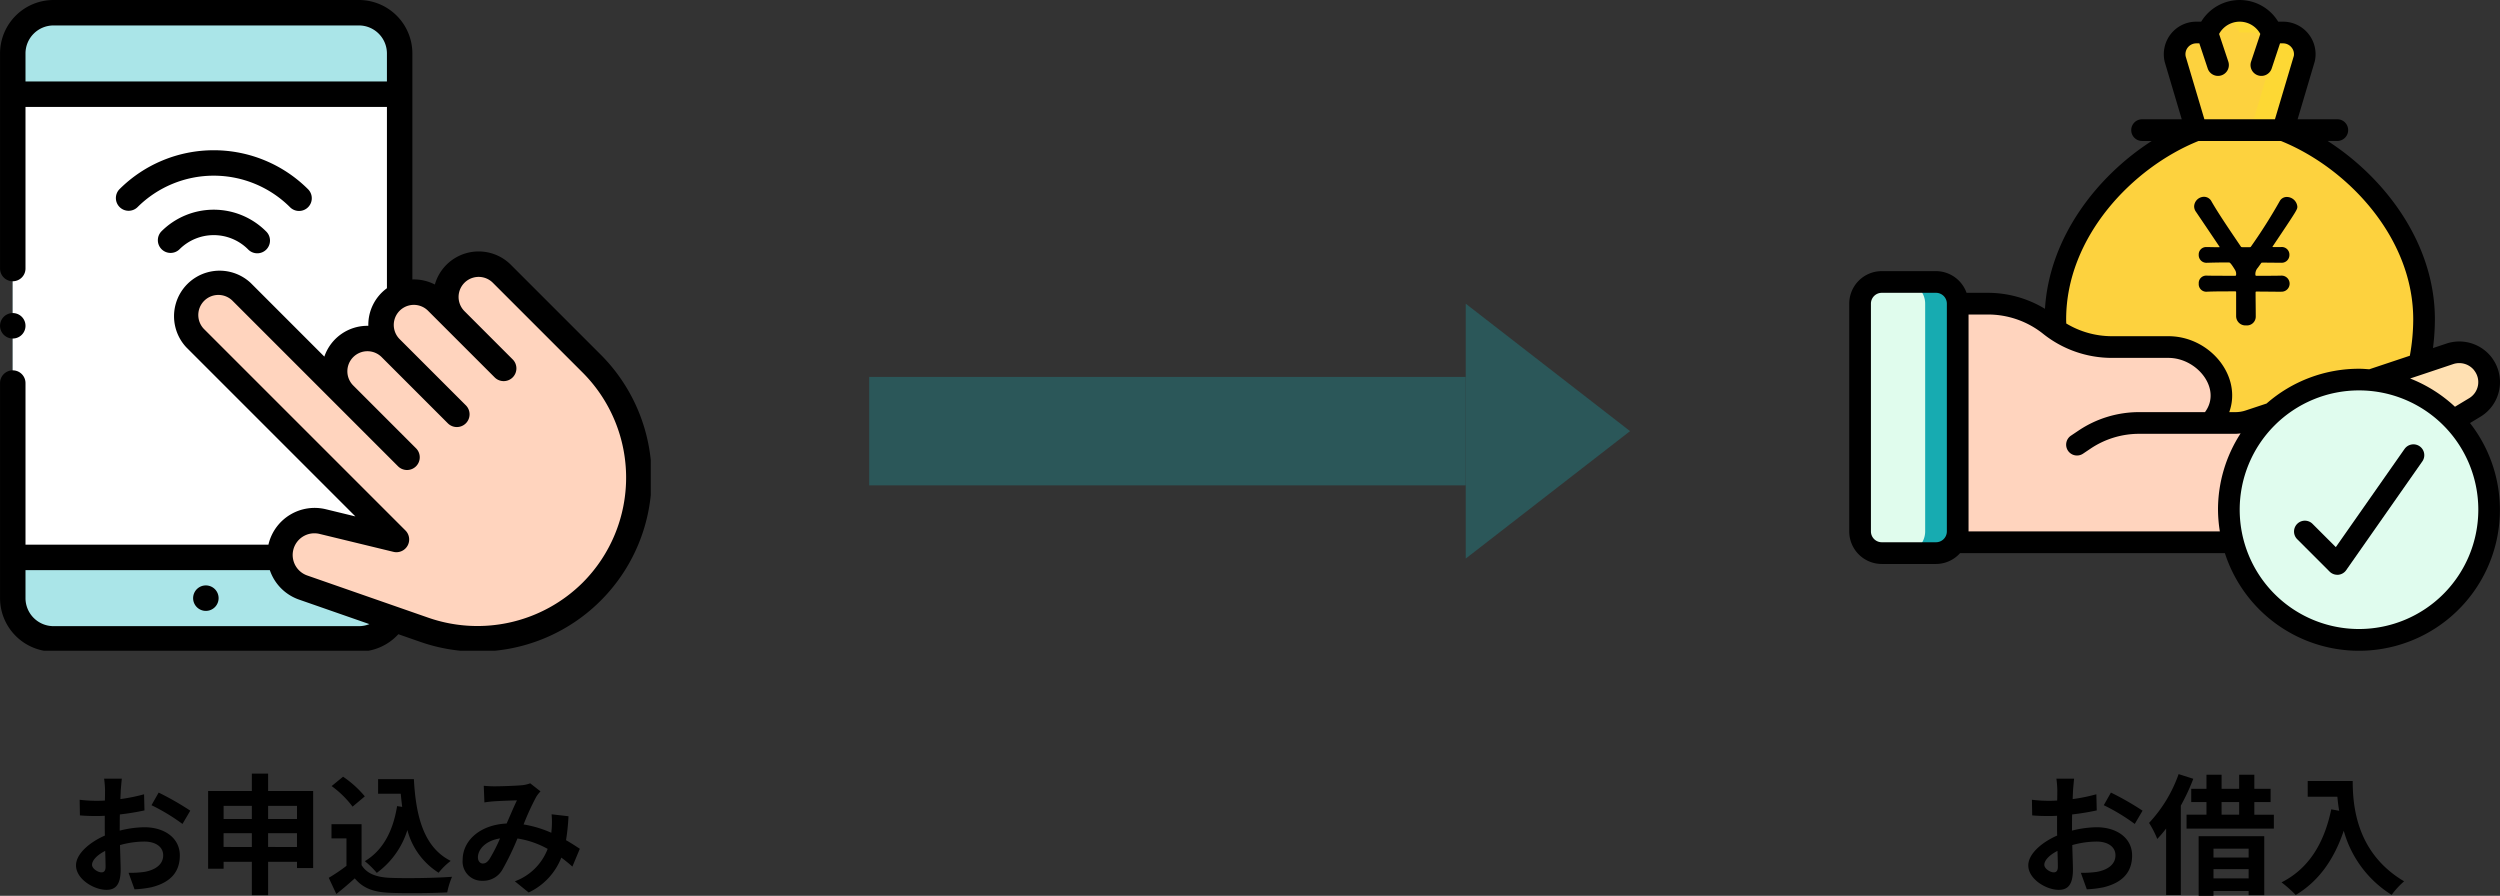
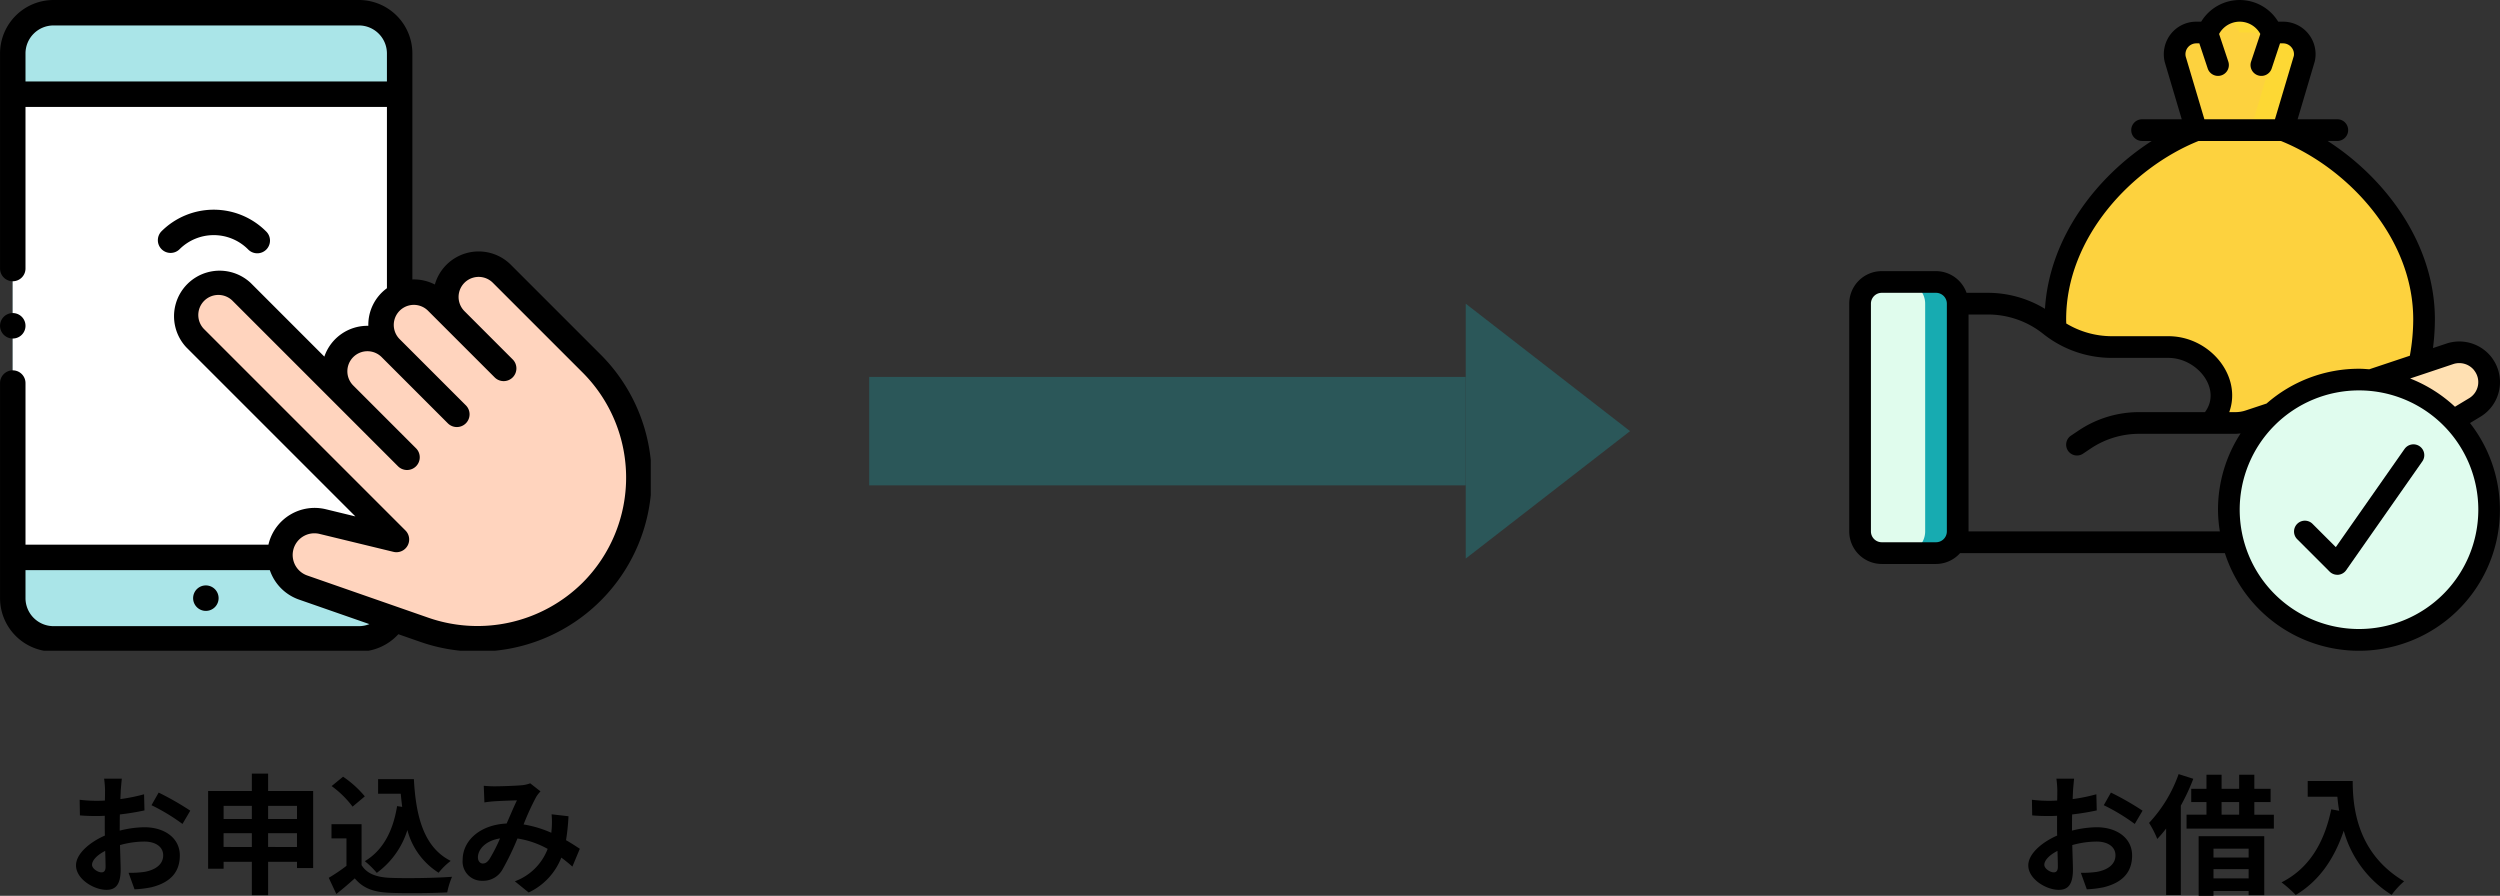
<svg xmlns="http://www.w3.org/2000/svg" width="461" height="165.184" viewBox="0 0 461 165.184">
  <rect x="0" y="0" width="461" height="165.184" fill="#333333" stroke="none" />
  <defs>
    <clipPath id="jvnlxmo81a">
      <path data-name="長方形 1950" style="fill:#ccc" d="M0 0h120v120H0z" />
    </clipPath>
    <clipPath id="bv7qgr8m9b">
      <path data-name="長方形 1949" transform="translate(271 2004)" style="fill:#ccc" d="M0 0h120v120H0z" />
    </clipPath>
  </defs>
  <g data-name="グループ 3179" style="opacity:.3">
    <path data-name="長方形 1430" transform="translate(160.277 69.5)" style="fill:#17abb1" d="M0 0h110v20H0z" />
    <path data-name="多角形 128" d="M23.5 0 47 30.3H0z" transform="rotate(90 122.291 178.291)" style="fill:#17abb1" />
  </g>
  <g data-name="グループ 4703">
    <g data-name="マスクグループ 235" transform="translate(341)" style="clip-path:url(#jvnlxmo81a)">
      <g data-name="058---Give-Good-Loan" transform="translate(0 .001)">
        <rect width="17.999" height="49.997" rx="3.333" transform="translate(2 51.991)" style="fill:#e0fced" />
        <path d="M14.333 43.331h-6a4 4 0 0 1 4 4v42a4 4 0 0 1-4 4h6a4 4 0 0 0 4-4v-42a4 4 0 0 0-4-4z" transform="translate(1.667 8.66)" style="fill:#17abb1" />
        <path data-name="Shape" d="m99.321 64.309-3.92 2.36a24 24 0 0 0-15.239-7.4l8.96-2.98 5.62-1.88a5.51 5.51 0 0 1 6.12 1.92v.02a5.46 5.46 0 0 1-1.54 7.96z" transform="translate(16.032 10.821)" style="fill:#ffe0b2" />
        <path data-name="Shape" d="M98.72 56.35v-.02a5.51 5.51 0 0 0-6.12-1.92l-1.5.5a5.487 5.487 0 0 1 1.616 1.42v.02a5.46 5.46 0 0 1-1.54 7.96l-.314.188a24.151 24.151 0 0 1 2.4 2.172l3.92-2.36a5.46 5.46 0 0 0 1.534-7.96z" transform="translate(18.173 10.821)" style="fill:none" />
-         <path data-name="Shape" d="M67.423 90.662H16.666v-44h5.6A19.743 19.743 0 0 1 34.7 51.424a18.255 18.255 0 0 0 10.359 3.24h10.465c7.664 0 12.937 8.722 7.66 14 7.08 0 5.076.3 11.339-1.78a24.035 24.035 0 0 0-7.1 23.778z" transform="translate(3.333 9.327)" style="fill:#ffd4be" />
        <path data-name="Shape" d="M99.661 54.9a39.654 39.654 0 0 1-.84 8.22l-8.96 2.98a23.931 23.931 0 0 0-18.319 6.1l-.02.02C65.063 74.358 67.063 74 60.184 74c5.2-5.2.112-14-7.66-14h-10.46A18.255 18.255 0 0 1 31.7 56.757c-.02-.62-.04-1.24-.04-1.86 0-16.059 12.879-29.758 26-34.9h16C86.782 25.139 99.661 38.838 99.661 54.9z" transform="translate(6.333 3.994)" style="fill:#fdd23e" />
        <path data-name="Shape" d="M68.91 20h-6c13.119 5.14 26 18.839 26 34.9a39.653 39.653 0 0 1-.84 8.22l-8.96 2.98a23.931 23.931 0 0 0-18.32 6.1c-.04.04-4.29 1.488-5.244 1.662-.042.044-.072.094-.116.138 6.9 0 4.966.334 11.339-1.78a23.745 23.745 0 0 1 18.34-6.12l8.96-2.98a39.65 39.65 0 0 0 .84-8.22c0-16.059-12.879-29.758-26-34.9z" transform="translate(11.086 3.994)" style="fill:none" />
        <path data-name="Shape" d="m70 23.665 3.9-13.131A4 4 0 0 0 70 5.666h-2a7.4 7.4 0 0 0-6-4 7.4 7.4 0 0 0-6 4h-2a4 4 0 0 0-3.906 4.868L54 23.665z" transform="translate(9.999 .327)" style="fill:#fdd23e" />
        <path data-name="Shape" d="M68.5 5.666h-2a7.4 7.4 0 0 0-6-4 5.8 5.8 0 0 0-3 .858 8.733 8.733 0 0 1 3 3.142h2a4 4 0 0 1 3.9 4.868l-3.9 13.131h6l3.9-13.131a4 4 0 0 0-3.9-4.868z" transform="translate(11.499 .327)" style="fill:#fdd834" />
        <path data-name="Shape" d="M106.328 82.329a24 24 0 0 1-47.238 6 23.716 23.716 0 0 1-.76-6 24.023 24.023 0 0 1 7.86-17.779l.02-.02a23.889 23.889 0 0 1 16.119-6.2c.74 0 1.48.04 2.2.1a23.977 23.977 0 0 1 21.799 23.899z" transform="translate(11.666 11.66)" style="fill:#e0fcee" />
        <path data-name="Shape" d="M96.27 65.83a24 24 0 0 0-15.239-7.4c-.72-.06-1.46-.1-2.2-.1a24.483 24.483 0 0 0-3.012.2 23.975 23.975 0 0 1 .012 47.6 24 24 0 0 0 20.439-40.3z" transform="translate(15.164 11.66)" style="fill:none" />
        <g data-name="グループ 4701">
          <path data-name="Shape" d="M116.394 76.844a7.46 7.46 0 0 0 2.242-10.687 1.8 1.8 0 0 0-.138-.2 7.51 7.51 0 0 0-8.35-2.612l-2.506.834a42.45 42.45 0 0 0 .352-5.288c0-13.933-9.09-26.021-19.779-32.9H90a2 2 0 1 0 0-4h-7.32l3.17-10.696a6 6 0 0 0-5.85-7.3h-.9a8.308 8.308 0 0 0-14.2 0H64a5.966 5.966 0 0 0-4.68 2.248 6.026 6.026 0 0 0-1.14 5.2l3.135 10.552H54a2 2 0 1 0 0 4h1.78C45.592 32.548 36.894 43.84 36.094 56.947A20.309 20.309 0 0 0 25.6 53.995h-3.969a6 6 0 0 0-5.631-4H6a6 6 0 0 0-6 6v42a6 6 0 0 0 6 6h10a5.97 5.97 0 0 0 4.44-2h48.828a25.985 25.985 0 1 0 45.2-23.985zm-5-9.715a3.518 3.518 0 0 1 3.8 1.1 1.5 1.5 0 0 0 .1.144 3.46 3.46 0 0 1-.972 5.048l-2.628 1.582a26.029 26.029 0 0 0-8.266-5.21l2.36-.786.068-.022zM62.045 10.425A2 2 0 0 1 64 7.995h.558l1.542 4.63a2.002 2.002 0 0 0 3.8-1.264l-1.7-5.1a4.32 4.32 0 0 1 7.6 0l-1.7 5.1a2.002 2.002 0 1 0 3.8 1.264l1.536-4.63H80a1.988 1.988 0 0 1 1.56.75 1.948 1.948 0 0 1 .426 1.546L78.5 21.995H65.489zm2.362 15.57H79.6C91.773 30.909 104 43.7 104 58.895a37.83 37.83 0 0 1-.624 6.7l-7.488 2.5c-.626-.046-1.25-.1-1.888-.1a25.857 25.857 0 0 0-17.043 6.414l-3.84 1.274a5.923 5.923 0 0 1-1.9.312h-1.143c2.42-6.72-3.638-14-11.213-14H48.4a16.293 16.293 0 0 1-8.386-2.35c0-.25-.016-.5-.016-.75.002-15.2 12.225-27.989 24.409-32.9zM16 99.989H6a2 2 0 0 1-2-2V55.995a2 2 0 0 1 2-2h10a2 2 0 0 1 2 2v42a2 2 0 0 1-2 1.994zm6-2V57.995h3.6a16.307 16.307 0 0 1 10.15 3.558 20.321 20.321 0 0 0 12.65 4.442h10.459c5.31 0 9.907 5.744 6.74 10H53.437a20.025 20.025 0 0 0-11.093 3.36l-1.462.98a2 2 0 1 0 2.232 3.32l1.448-.972a16.045 16.045 0 0 1 8.876-2.688h17.778c.322 0 .636-.048.954-.078A25.817 25.817 0 0 0 68 93.989a26.112 26.112 0 0 0 .34 4zm72 18a22 22 0 1 1 22-22 22 22 0 0 1-22 21.999z" />
          <path data-name="Shape" d="m102.357 82.844-12.634 18.045-4.314-4.314a2 2 0 0 0-2.828 2.828l6 6a2 2 0 0 0 1.414.586 1.683 1.683 0 0 0 .174 0 2 2 0 0 0 1.464-.846l14-20a2 2 0 1 0-3.276-2.29z" />
        </g>
      </g>
-       <path data-name="パス 6610" d="M79.669 53.789a1.483 1.483 0 1 0 0-2.964h-.031c-.967.031-2.652.031-4.524.031-.156 0-.187-.031-.218-.156a1.725 1.725 0 0 1 .437-1.31l.562-.78c.125-.187.094-.156.343-.187l3.4.031h.031a1.431 1.431 0 0 0 1.5-1.466 1.408 1.408 0 0 0-1.5-1.435h-1.468c-.125 0-.156 0-.156-.031s.031-.062.062-.125c4.524-6.739 4.524-6.77 4.524-7.3a1.97 1.97 0 0 0-1.964-1.777 1.477 1.477 0 0 0-1.31.811 98.006 98.006 0 0 1-5.273 8.33c-.094.125-.094.094-.25.125h-1.31c-.187-.031-.218 0-.312-.125-2.09-3.089-4.15-6.115-5.4-8.3a1.56 1.56 0 0 0-1.401-.872 1.841 1.841 0 0 0-1.81 1.747 1.7 1.7 0 0 0 .343 1.03c4.368 6.458 4.368 6.49 4.368 6.49s0 .031-.25.031c-.9 0-1.654-.031-2.153-.031h-.062a1.365 1.365 0 0 0-1.404 1.433 1.418 1.418 0 0 0 1.529 1.466c1.061-.031 2.465-.062 4.025-.062.156 0 .343.062 1.154 1.4a1.393 1.393 0 0 1 .187.874c-.031.156-.031.187-.218.187-2.215 0-4.243 0-5.21-.031h-.063a1.373 1.373 0 0 0-1.4 1.466 1.394 1.394 0 0 0 1.529 1.5c1.31-.062 3.182-.062 5.21-.062.125 0 .156.062.156.187v4.375a1.717 1.717 0 0 0 1.841 1.716 1.629 1.629 0 0 0 1.778-1.622c0-1.4-.031-3-.031-4.462 0-.094.031-.156.156-.156 1.622 0 3.182.031 4.555.031z" />
    </g>
    <path data-name="パス 6735" d="M378.7 160.864c-.624 0-1.728-.672-1.728-1.392 0-.84.96-1.824 2.424-2.568.048 1.248.072 2.328.072 2.928-.004.816-.34 1.032-.768 1.032zm3.38-8.544c0-.7 0-1.416.024-2.136a45.9 45.9 0 0 0 4.536-.744l-.072-2.976a32.548 32.548 0 0 1-4.368.888c.024-.6.048-1.176.072-1.7.048-.6.144-1.632.192-2.064H379.2a18.867 18.867 0 0 1 .168 2.088c0 .408 0 1.1-.024 1.944-.48.024-.936.048-1.368.048a26.038 26.038 0 0 1-3.288-.192l.048 2.88c1.032.1 2.232.12 3.312.12.384 0 .816-.024 1.272-.048v1.992c0 .552 0 1.1.024 1.656-2.9 1.272-5.328 3.408-5.328 5.5 0 2.52 3.288 4.512 5.616 4.512 1.536 0 2.616-.768 2.616-3.72 0-.816-.072-2.64-.12-4.536a16.872 16.872 0 0 1 4.464-.648c2.064 0 3.5.936 3.5 2.544 0 1.728-1.536 2.712-3.456 3.048a18.169 18.169 0 0 1-2.928.168l1.1 3.048a19.364 19.364 0 0 0 3.12-.384c3.768-.936 5.232-3.048 5.232-5.856 0-3.264-2.88-5.208-6.528-5.208a19.345 19.345 0 0 0-4.56.624zm5.856-3.84a36.1 36.1 0 0 1 5.712 3.456l1.44-2.448a52.5 52.5 0 0 0-5.832-3.336zm13.8-5.736a25.507 25.507 0 0 1-5.448 9 18.079 18.079 0 0 1 1.512 2.956 22.054 22.054 0 0 0 1.632-1.92v12.26h2.712v-16.488a38.251 38.251 0 0 0 2.3-4.944zm12.912 13.756v1.632h-6.48V156.5zm-6.48 5.472v-1.7h6.48v1.7zm-2.736 3.216h2.736v-.888h6.48v.768h2.88v-10.876h-12.1zm4.224-17.288h3.244v2.328h-3.24zm6.044 2.332V147.9h3v-2.444h-3v-2.592h-2.8v2.592h-3.24v-2.592h-2.788v2.592h-2.808v2.444h2.808v2.328H403.2v2.572h16.1v-2.568zm9.84-6.216v2.9h5.472c.072.816.168 1.68.336 2.592l-1.464-.264c-1.32 6.312-4.176 10.944-9.168 13.464a22.8 22.8 0 0 1 2.616 2.328c4.176-2.5 7.056-6.48 8.856-11.856a20.279 20.279 0 0 0 8.832 11.832 15.365 15.365 0 0 1 2.3-2.5c-8.832-5.208-9.48-13.968-9.48-18.5z" />
  </g>
  <g data-name="グループ 4702">
    <g data-name="マスクグループ 234" transform="translate(-271 -2004)" style="clip-path:url(#bv7qgr8m9b)">
      <path data-name="パス 6602" d="M66.176 2.344H9.853a7.51 7.51 0 0 0-7.51 7.51v100.441a7.51 7.51 0 0 0 7.51 7.51h56.323a7.51 7.51 0 0 0 7.51-7.51V9.853a7.51 7.51 0 0 0-7.51-7.509zm0 0" transform="translate(271.011 2004.003)" style="fill:#aae5e8" />
      <path data-name="パス 6603" d="M2.344 17.344h71.342v85.422H2.344zm0 0" transform="translate(271.011 2004.022)" style="fill:#fff" />
      <path data-name="パス 6604" d="M83.936 50.421a6.048 6.048 0 0 0 0 8.554l-3.4-3.4a6.049 6.049 0 0 0-8.554 8.555 6.049 6.049 0 0 0-8.555 8.554l-18.9-18.9a6.048 6.048 0 1 0-8.554 8.554l16.136 16.136 20.943 20.943-13.628-3.307a6.349 6.349 0 0 0-3.588 12.165l22.406 7.812a29.733 29.733 0 0 0 30.813-49.1L92.489 50.421a6.048 6.048 0 0 0-8.553 0zm0 0" transform="translate(271.052 2004.063)" style="fill:#ffd4be" />
      <path data-name="パス 6605" d="M308.961 2111.951a2.349 2.349 0 1 0 1.661.688 2.365 2.365 0 0 0-1.661-.688zm0 0" />
      <path data-name="パス 6606" d="m381.767 2069.39-16.565-16.565a8.4 8.4 0 0 0-14.016 3.641 8.406 8.406 0 0 0-4.143-.933v-41.677a9.867 9.867 0 0 0-9.856-9.856h-56.323a9.867 9.867 0 0 0-9.856 9.856v39.661a2.346 2.346 0 1 0 4.693 0v-29.8h66.649v33.43a8.347 8.347 0 0 0-3.43 6.935 8.386 8.386 0 0 0-8.11 5.68l-13.575-13.58a8.4 8.4 0 0 0-11.873 11.873l31.172 31.173-5.5-1.336a8.748 8.748 0 0 0-10.45 6.2 8.837 8.837 0 0 0-.084.349h-44.798v-29.8a2.347 2.347 0 0 0-4.694 0v39.659a9.867 9.867 0 0 0 9.856 9.856h56.322a9.844 9.844 0 0 0 7.27-3.207l4.065 1.418a32.08 32.08 0 0 0 33.246-52.977zm-106.065-50.371v-5.163a5.168 5.168 0 0 1 5.162-5.162h56.322a5.168 5.168 0 0 1 5.163 5.163v5.163zm61.484 100.442h-56.322a5.168 5.168 0 0 1-5.162-5.161v-5.163h45.056a8.709 8.709 0 0 0 5.358 5.419l13 4.532a5.166 5.166 0 0 1-1.93.373zm41.262-8.022a27.538 27.538 0 0 1-28.381 6.495l-22.405-7.812a4 4 0 0 1 1.332-7.78 3.951 3.951 0 0 1 .93.112l13.628 3.307a2.347 2.347 0 0 0 2.213-3.94l-37.085-37.084a3.703 3.703 0 1 1 5.236-5.237l18.9 18.9 11.625 11.627a2.347 2.347 0 0 0 3.318-3.318l-11.621-11.624a3.702 3.702 0 0 1 5.236-5.235l12.225 12.227a2.347 2.347 0 0 0 3.319-3.319l-12.227-12.226a3.701 3.701 0 0 1 5.236-5.232l3.4 3.4 8.937 8.936a2.347 2.347 0 0 0 3.318-3.318l-8.934-8.939a3.701 3.701 0 1 1 5.234-5.235l16.566 16.565a27.416 27.416 0 0 1 0 38.729zm0 0" />
-       <path data-name="パス 6607" d="M326.147 2042.902a2.347 2.347 0 0 0 1.659-4.006 24.623 24.623 0 0 0-34.782 0 2.347 2.347 0 0 0 3.319 3.318 19.924 19.924 0 0 1 28.144 0 2.339 2.339 0 0 0 1.66.688zm0 0" />
      <path data-name="パス 6608" d="M300.78 2046.65a2.347 2.347 0 0 0 3.319 3.319 8.94 8.94 0 0 1 12.631 0 2.347 2.347 0 1 0 3.316-3.319 13.642 13.642 0 0 0-19.266 0zm0 0" />
      <path data-name="パス 6609" d="M273.356 2066.424a2.347 2.347 0 1 0-2.348-2.35 2.349 2.349 0 0 0 2.348 2.35zm0 0" />
    </g>
    <path data-name="パス 6734" d="M18.7 160.864c-.624 0-1.728-.672-1.728-1.392 0-.84.96-1.824 2.424-2.568.048 1.248.072 2.328.072 2.928-.004.816-.34 1.032-.768 1.032zm3.38-8.544c0-.7 0-1.416.024-2.136a45.9 45.9 0 0 0 4.536-.744l-.072-2.976a32.548 32.548 0 0 1-4.368.888c.024-.6.048-1.176.072-1.7.048-.6.144-1.632.192-2.064H19.2a18.867 18.867 0 0 1 .168 2.088c0 .408 0 1.1-.024 1.944-.48.024-.936.048-1.368.048a26.038 26.038 0 0 1-3.288-.192l.048 2.88c1.032.1 2.232.12 3.312.12.384 0 .816-.024 1.272-.048v1.992c0 .552 0 1.1.024 1.656-2.9 1.272-5.328 3.408-5.328 5.5 0 2.52 3.288 4.512 5.616 4.512 1.536 0 2.616-.768 2.616-3.72 0-.816-.072-2.64-.12-4.536a16.872 16.872 0 0 1 4.464-.648c2.064 0 3.5.936 3.5 2.544 0 1.728-1.536 2.712-3.456 3.048a18.169 18.169 0 0 1-2.928.168l1.1 3.048a19.364 19.364 0 0 0 3.12-.384c3.768-.936 5.232-3.048 5.232-5.856 0-3.264-2.88-5.208-6.528-5.208a19.345 19.345 0 0 0-4.56.624zm5.856-3.84a36.1 36.1 0 0 1 5.712 3.456l1.44-2.448a52.5 52.5 0 0 0-5.832-3.336zm21.5 7.7v-2.54h5.328v2.544zm-8.208 0v-2.54h5.212v2.544zm5.212-7.58v2.424h-5.208V148.6zm8.328 0v2.424H49.44V148.6zm-5.328-2.736v-3.216h-3v3.216h-8.064v14.328h2.856v-1.272h5.208v6.144h3v-6.144h5.328v1.152h2.976v-14.208zm23.784 2.784c-.744 4.584-2.592 8.16-5.952 10.152a15.753 15.753 0 0 1 2.208 2.16 15.411 15.411 0 0 0 5.64-7.9 13.253 13.253 0 0 0 5.76 7.872 12.789 12.789 0 0 1 2.232-2.184c-4.992-2.5-6.432-8.28-6.792-15.072h-6.6v2.688h4.18c.072.816.168 1.632.264 2.424zm-5.952-1.8a19.218 19.218 0 0 0-4.008-3.624l-2.112 1.728a18.162 18.162 0 0 1 3.864 3.792zm-.6 5.136h-5.544v2.616h2.76v5.064a34.048 34.048 0 0 1-3.264 2.208l1.392 2.976c1.3-1.008 2.352-1.944 3.408-2.88 1.56 1.872 3.528 2.544 6.48 2.664 2.856.12 7.68.072 10.56-.072a14.948 14.948 0 0 1 .888-2.88c-3.192.24-8.592.312-11.4.192-2.5-.1-4.3-.744-5.28-2.352zm23.592 6.432c-.432.6-.768.816-1.248.816s-.888-.456-.888-1.128c0-1.488 1.44-3.1 4.08-3.5a30.74 30.74 0 0 1-1.944 3.812zm16.656-1.9c-.7-.456-1.56-1.032-2.544-1.584a39.107 39.107 0 0 0 .456-4.416l-3.12-.36a15.413 15.413 0 0 1 .024 2.592c-.024.264-.048.528-.072.816a20.829 20.829 0 0 0-5.112-1.536 45.993 45.993 0 0 1 2.328-5.088 5.563 5.563 0 0 1 .792-1.008l-1.9-1.488a5.891 5.891 0 0 1-1.608.36c-1.1.1-3.648.192-4.992.192a19.232 19.232 0 0 1-1.968-.1l.12 3.072c.6-.1 1.44-.192 1.944-.216 1.08-.072 3.12-.144 4.056-.168-.552 1.128-1.224 2.736-1.9 4.272-4.776.216-8.112 3.048-8.112 6.72a3.543 3.543 0 0 0 3.648 3.84 4.062 4.062 0 0 0 3.7-2.088 49.419 49.419 0 0 0 2.76-5.712 16.659 16.659 0 0 1 5.568 1.92 10.249 10.249 0 0 1-6.048 5.976l2.544 2.064a11.905 11.905 0 0 0 6.024-6.432c.72.528 1.416 1.1 2.04 1.656z" />
  </g>
</svg>